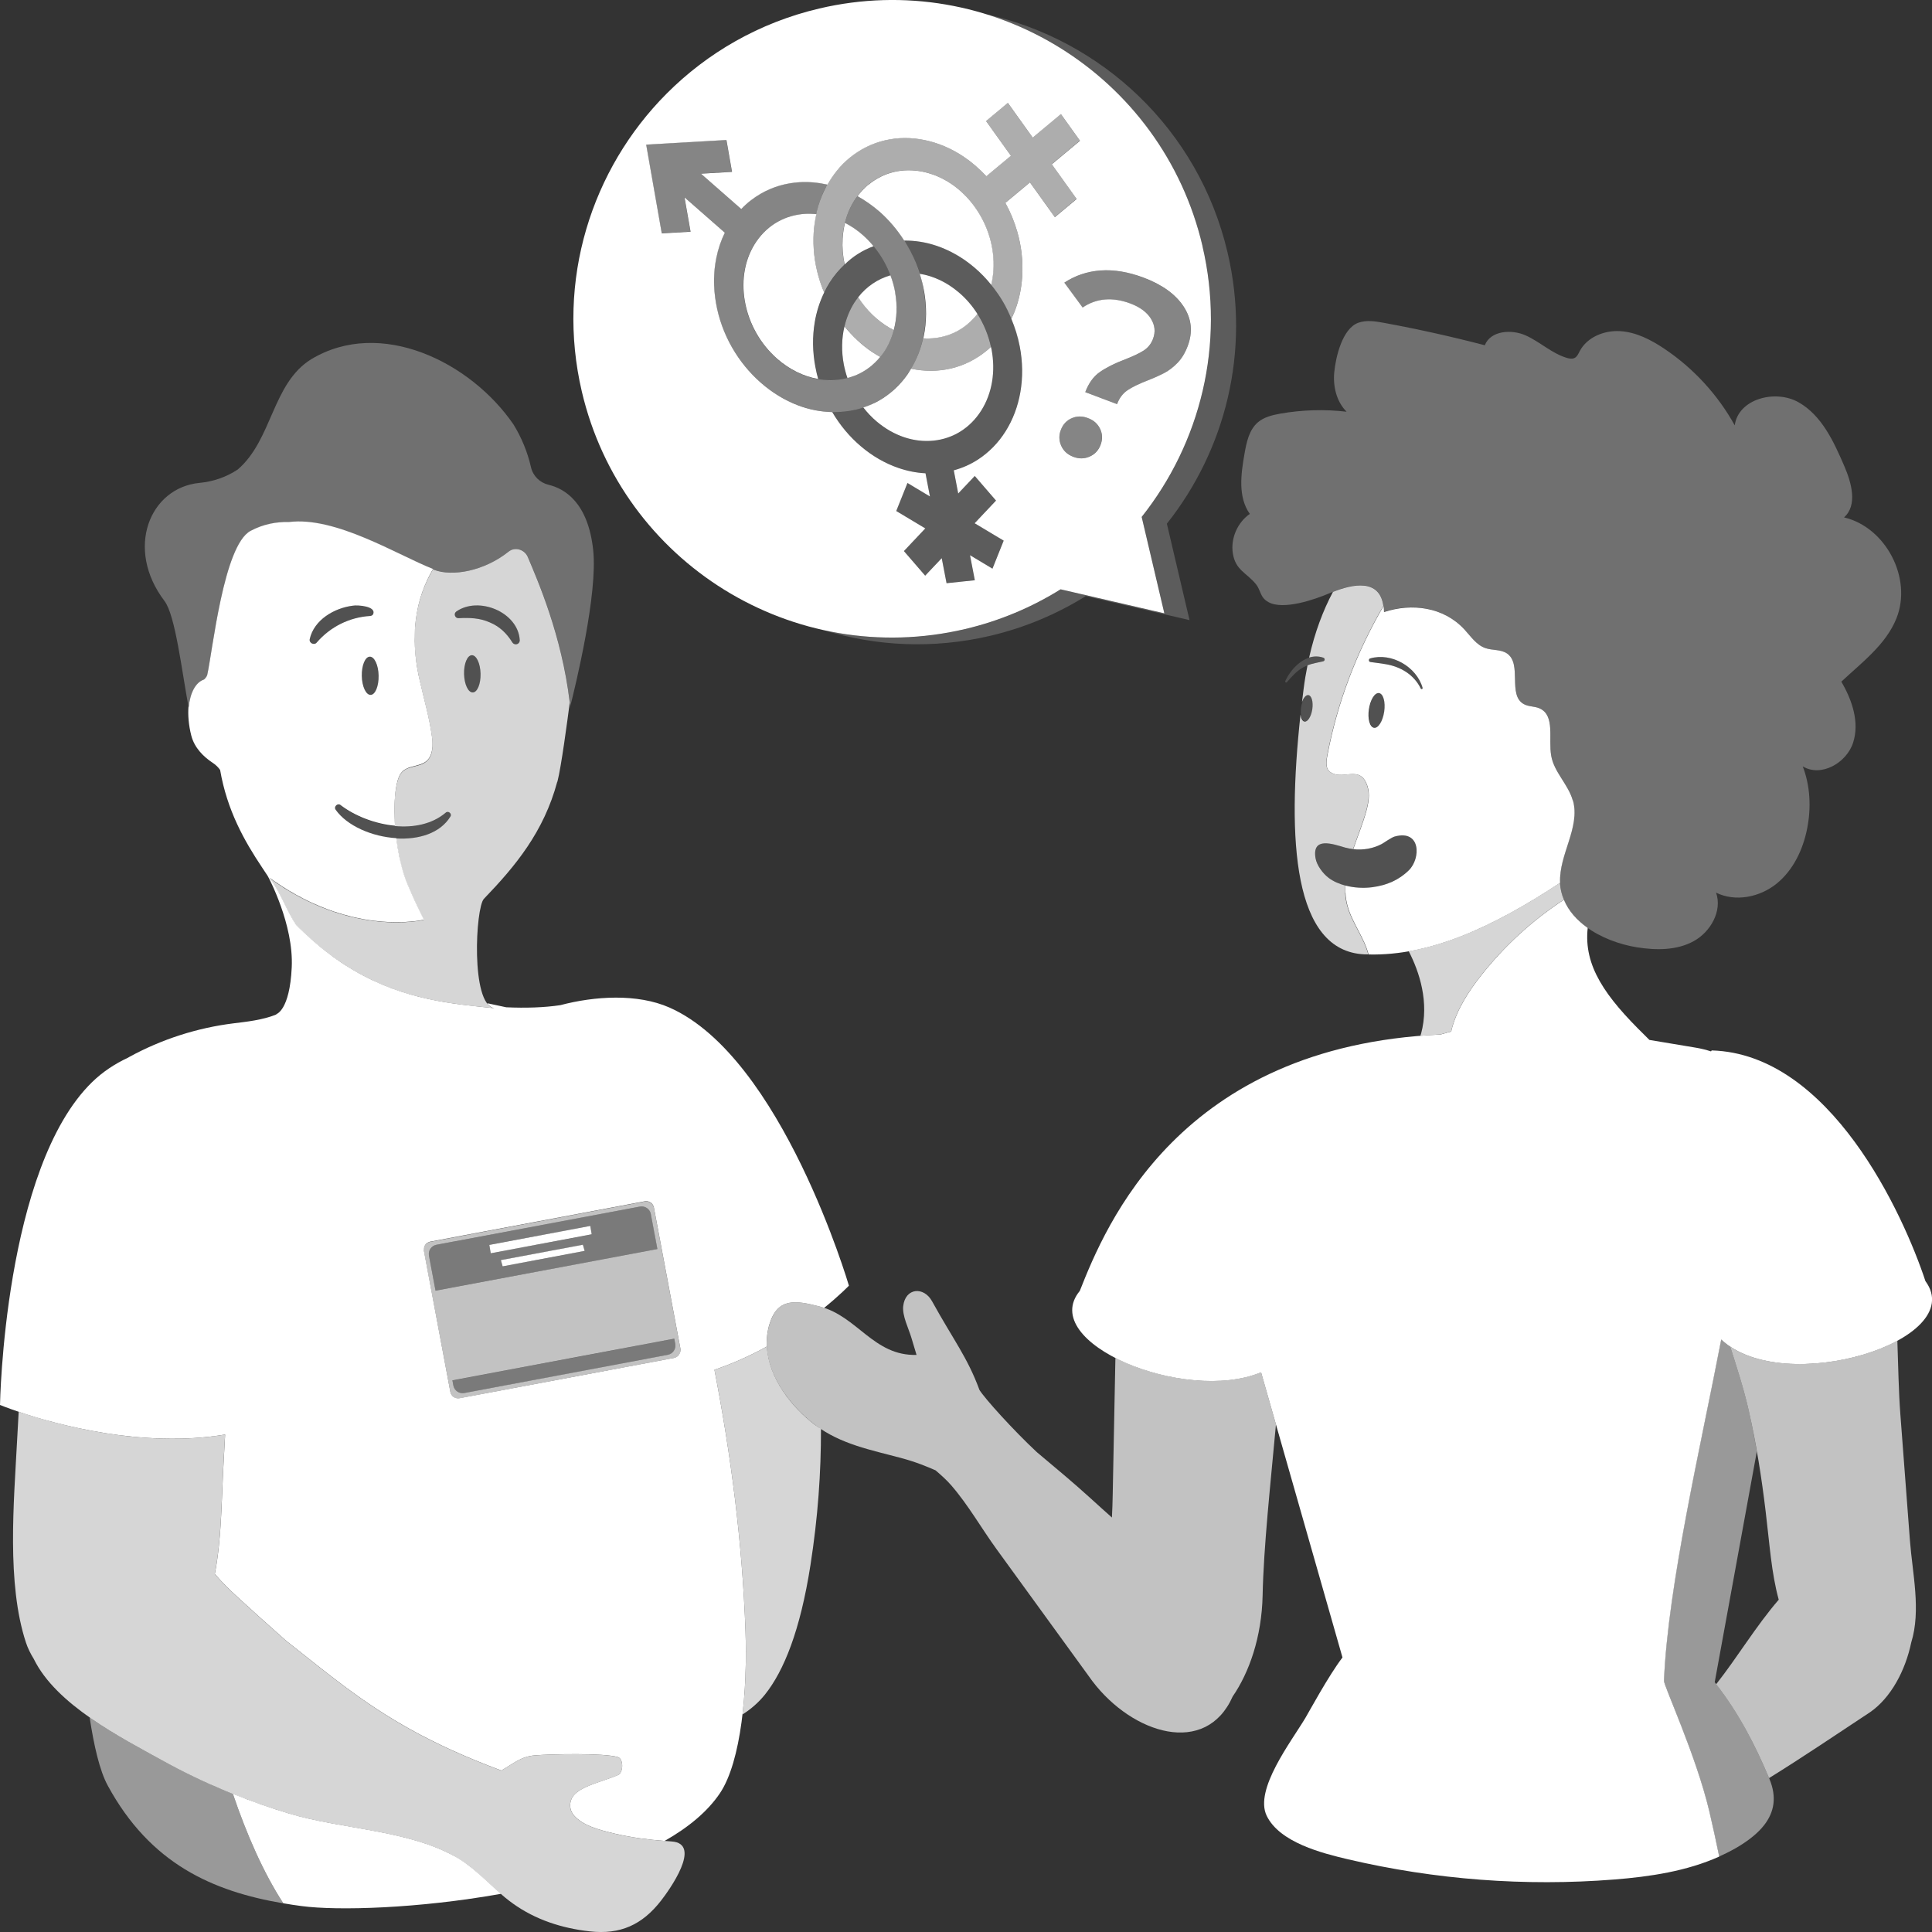
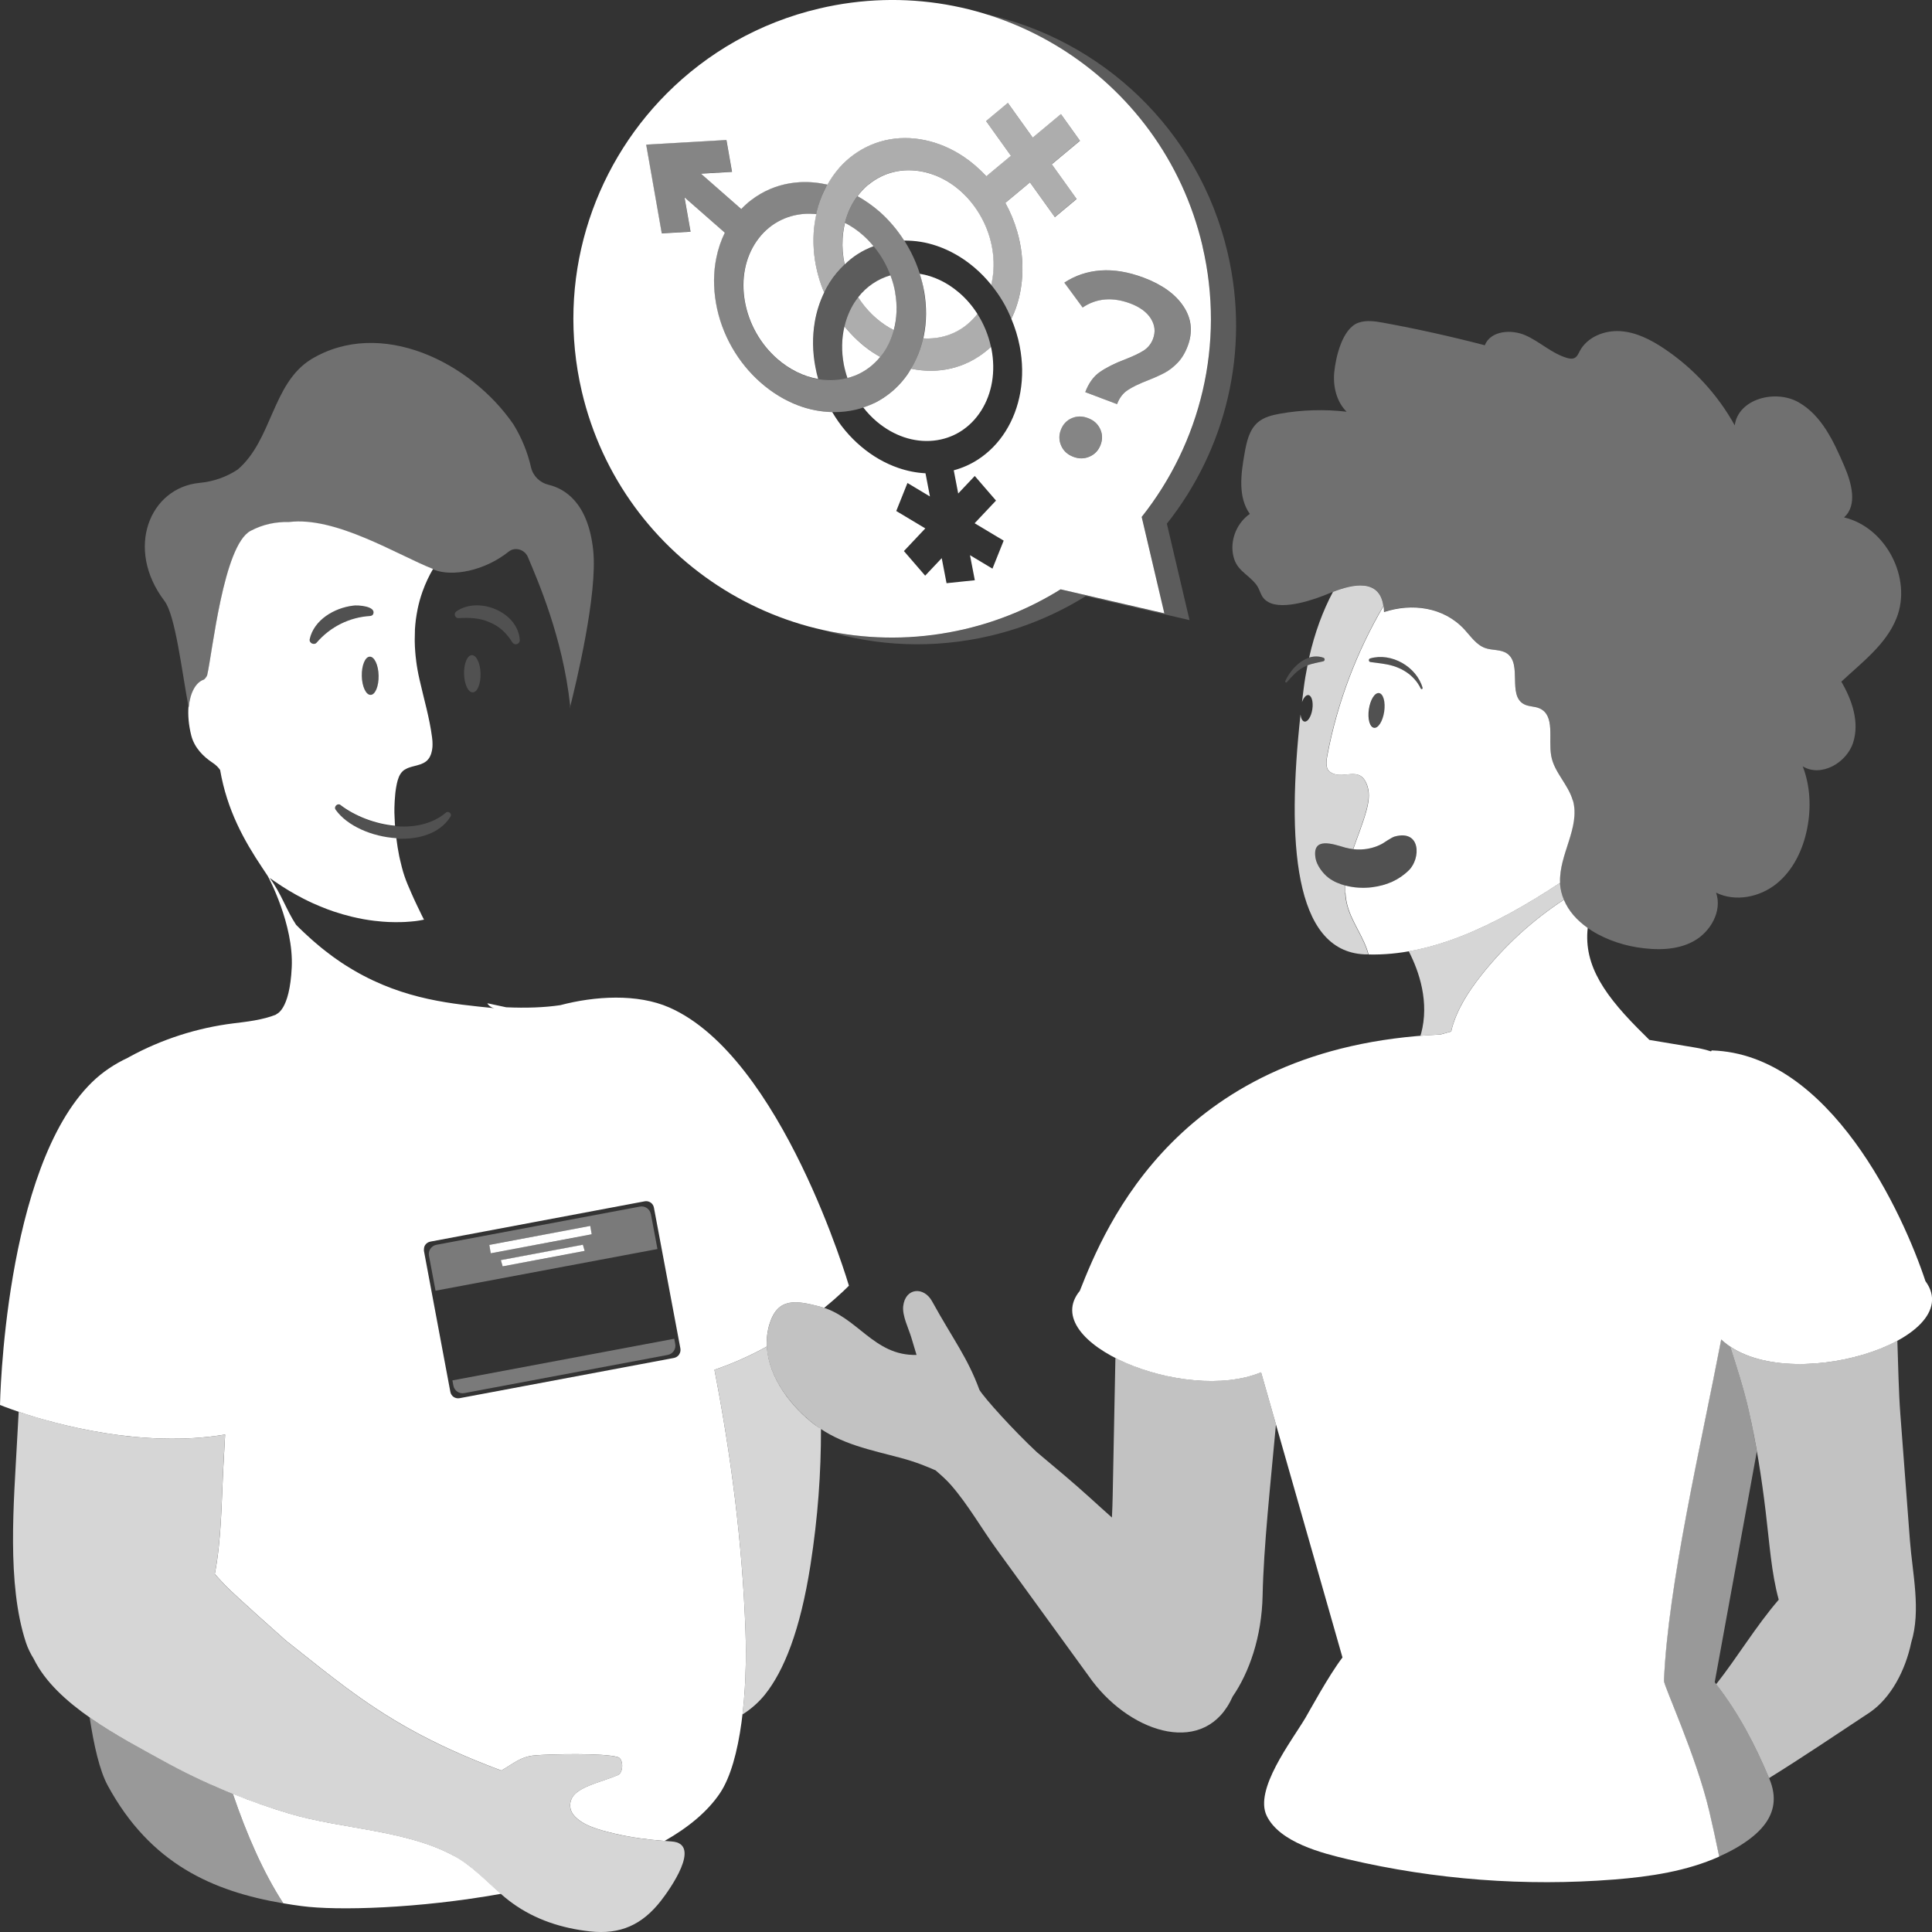
<svg xmlns="http://www.w3.org/2000/svg" viewBox="0 0 300 300">
  <rect x="0" y="0" width="300" height="300" fill="#333333" stroke="none" />
  <g fill="#fff">
    <path d="m 70.53 288.2 c -7.43 -4.07 -17.49 -4.17 -25.55 -6.57 -2.99 -.89 -5.93 -1.93 -8.82 -3.09 2.16 6.36 4.76 12.28 7.83 17 .93 .16 1.87 .31 2.82 .43 5.61 .75 18.19 .39 30.98 -1.9 -2.36 -2.04 -4.5 -4.37 -7.26 -5.88 z" />
    <path d="m 29.3 109.89 c .21 -2.2 1.05 -3.87 2.37 -4.31 .07 -.02 .44 -.44 .5 -.69 .81 -3.47 2.52 -20.17 6.74 -22.4 1.95 -1.03 3.94 -1.42 5.95 -1.37 7.36 -.91 17.02 5.22 22.55 7.36 2.83 1.09 7.77 .21 11.59 -2.83 .99 -.79 2.48 -.32 2.97 .85 1.53 3.65 5.4 12.42 6.56 23.03 l -.07 .52 c .97 -3.82 4.37 -17.86 3.65 -24.62 -.79 -7.42 -4.45 -9.56 -6.92 -10.15 -1.36 -.32 -2.43 -1.37 -2.74 -2.73 -.54 -2.37 -1.47 -4.61 -2.71 -6.63 -6.66 -9.73 -20.67 -16.62 -31.43 -10.13 -6.07 3.77 -6.01 12.5 -11.4 17.12 -1.73 1.15 -3.77 1.87 -5.91 2.07 -7.76 .74 -11.63 10.21 -5.46 18.34 1.69 2.23 2.66 10.71 3.76 16.59 z" opacity=".3" />
    <path d="m 227.38 97.73 c 1 1.08 1.86 2.41 3.25 2.9 1.11 .39 2.42 .18 3.39 .85 2.37 1.66 .06 6.46 2.59 7.85 .75 .42 1.7 .32 2.48 .68 2.42 1.1 1.33 4.72 1.78 7.34 .45 2.54 2.65 4.45 3.35 6.94 1.2 4.23 -2.25 8.49 -1.99 12.88 .34 5.6 6.43 9.04 11.97 9.93 2.97 .47 6.17 .49 8.8 -.96 s 4.46 -4.69 3.47 -7.53 c 3 1.48 6.79 .71 9.39 -1.39 s 4.12 -5.31 4.76 -8.59 c .63 -3.2 .48 -6.58 -.69 -9.63 2.83 1.73 6.8 -.52 7.82 -3.68 s -.15 -6.61 -1.83 -9.47 c 3.2 -3 6.93 -5.76 8.56 -9.84 2.49 -6.2 -1.64 -14.14 -8.14 -15.67 2.13 -1.89 1.17 -5.35 .04 -7.97 -1.64 -3.81 -3.5 -7.87 -7.11 -9.91 s -9.36 -.52 -9.9 3.59 c -2.64 -4.77 -6.44 -8.9 -10.98 -11.93 -2.05 -1.37 -4.34 -2.55 -6.81 -2.7 s -5.13 .92 -6.28 3.1 c -.21 .4 -.4 .86 -.79 1.06 -.37 .19 -.82 .11 -1.22 -.01 -2.33 -.69 -4.17 -2.5 -6.39 -3.49 s -5.45 -.74 -6.34 1.53 c -5.18 -1.35 -10.4 -2.51 -15.67 -3.48 -1.32 -.24 -2.72 -.47 -3.98 -.01 -2.49 .9 -3.51 5.38 -3.73 7.7 -.21 2.2 .36 4.56 1.92 6.11 -3.43 -.4 -6.91 -.3 -10.31 .3 -1.23 .22 -2.51 .53 -3.46 1.34 -1.37 1.17 -1.77 3.09 -2.08 4.86 -.56 3.17 -1.05 6.74 .82 9.37 -1.92 1.33 -2.99 3.79 -2.64 6.1 .39 2.62 2.13 3.04 3.55 4.76 .86 1.04 .62 2.07 1.97 2.83 2.33 1.31 7.28 -.43 9.51 -1.38 3.25 -1.38 8.32 -2.76 8.43 2.9 4.33 -1.42 9.24 -.8 12.47 2.69 z" fill-rule="evenodd" opacity=".3" />
    <path d="m 298.99 198.96 c -3.45 -10.44 -14.78 -35.32 -33.2 -35.85 l -.1 .15 c -.79 -.25 -1.59 -.45 -2.38 -.58 l -7.19 -1.2 c -.24 -.24 -.47 -.48 -.71 -.71 -6.16 -6.02 -9.52 -10.79 -8.87 -16.68 -1.65 -1.16 -2.98 -2.63 -3.7 -4.38 -4.89 3.2 -9.26 7.2 -12.87 11.79 -1.96 2.49 -3.72 5.22 -4.54 8.28 -.03 .13 -.05 .26 -.08 .39 l -1.67 .47 c -40.56 1.81 -51.99 29.62 -56.01 39.81 -6.62 8.03 16.3 17.58 28.15 12.64 l 12.64 44.28 c -2.18 2.86 -5.15 8.37 -5.76 9.39 -2.21 3.7 -7.97 11.12 -6.01 15.19 2.01 4.16 8.65 5.83 12.67 6.77 13.49 3.16 27.47 4.22 41.29 3.13 5.57 -.44 11.25 -1.29 16.31 -3.56 -.49 -2.38 -1 -4.76 -1.56 -7.12 -2.07 -8.68 -7.05 -19.41 -7.02 -20.18 .61 -14.78 5.74 -36.58 8.89 -52.99 9.77 9.12 38.46 .15 31.73 -9.04 z" />
    <path d="m 266.26 261.21 l 6.54 -35.83 c -.37 -2.13 -.78 -4.26 -1.26 -6.37 -.79 -3.48 -1.86 -6.73 -2.87 -9.91 -.51 -.34 -.98 -.71 -1.42 -1.11 -3.15 16.41 -8.29 38.21 -8.89 52.99 -.03 .76 4.95 11.5 7.02 20.18 .56 2.36 1.08 4.74 1.56 7.12 1 -.45 1.99 -.94 2.94 -1.51 1.68 -1.01 3.1 -2.13 4.08 -3.4 1.52 -1.97 1.99 -4.3 .78 -7.18 -2.23 -5.33 -4.89 -10.43 -8.48 -14.98 z" opacity=".5" />
    <path d="m 295.09 219.66 c -.27 -3.55 -.33 -7.46 -.47 -11.48 -7.06 3.84 -19.32 5.33 -25.95 .93 1.01 3.18 2.08 6.43 2.87 9.91 1.18 5.18 2 10.42 2.63 15.68 .62 5.11 .88 9.5 2.03 13.7 -3.59 4.17 -6.35 8.85 -9.71 13.12 3.45 4.44 6.04 9.4 8.21 14.58 5.28 -3.27 10.43 -6.76 15.67 -10.22 3.25 -2.24 5.5 -6.48 6.41 -10.85 1.54 -4.98 .18 -10.73 -.21 -15.85 -.49 -6.51 -.99 -13.02 -1.48 -19.52 z" opacity=".7" />
    <path d="m 220.65 160.53 c -.03 .11 -.06 .21 -.09 .31 1.02 -.08 2.05 -.16 3.11 -.21 l 1.67 -.47 c .03 -.13 .05 -.26 .08 -.39 .81 -3.06 2.58 -5.79 4.54 -8.28 3.61 -4.6 7.98 -8.59 12.87 -11.79 -.33 -.79 -.54 -1.63 -.6 -2.53 0 -.03 0 -.05 0 -.08 -8.21 5.4 -15.94 9.3 -23.48 10.62 1.64 3.19 3.23 7.92 1.91 12.82 z" opacity=".8" />
    <path d="m 195.81 213.08 c -6.44 2.69 -16.15 1.08 -22.61 -2.23 -.14 7.1 -.28 14.19 -.42 21.29 -.02 1.14 -.06 2.31 -.12 3.5 -1.11 -.99 -2.22 -1.98 -3.32 -2.99 -2.69 -2.45 -5.54 -4.81 -8.35 -7.17 -3.78 -3.54 -8.08 -8.33 -8.9 -9.65 -1.86 -5.06 -4.02 -7.72 -7.36 -13.77 -1.28 -2.33 -4.15 -2.11 -4.48 .75 -.17 1.5 .83 3.45 1.26 4.88 .27 .9 .54 1.8 .81 2.7 -6.69 .18 -9.18 -6.04 -15.08 -7.53 -3.62 -.92 -6.43 -1.43 -7.73 2.7 -1.9 6.04 2.49 12.27 7.11 15.74 3.97 2.98 8.62 3.84 13.28 5.09 2.41 .65 3.98 1.32 5.37 1.92 .86 .74 1.71 1.49 2.43 2.32 2.67 3.08 4.68 6.67 7.08 9.97 4.95 6.82 9.89 13.63 14.84 20.44 6.26 8.26 17.63 11.76 21.79 2.39 2.54 -3.69 4.52 -9.2 4.65 -15.73 .15 -7.46 1.23 -17.35 2.07 -26.52 l -2.31 -8.1 z" opacity=".7" />
    <path d="m 208.9 138.63 c -.02 -.37 -.01 -.75 0 -1.12 -.94 -.25 -1.83 -.63 -2.57 -1.18 -.92 -.69 -1.86 -1.96 -2.05 -3.05 -.6 -3.44 2.73 -2.21 4.63 -1.66 .39 .11 .79 .18 1.19 .23 .67 -1.94 1.46 -3.85 2.01 -5.83 .36 -1.29 .62 -2.69 .2 -3.96 -1.15 -3.53 -3.93 -.65 -5.92 -2.3 -.66 -.55 -.41 -1.89 -.28 -2.6 1.55 -8.11 4.53 -15.94 8.7 -23.07 -.6 -4.3 -4.8 -3.38 -7.83 -2.18 -1.54 2.89 -2.82 6.28 -3.7 10.2 .7 -.22 1.45 -.25 2.22 .02 .27 .09 .25 .5 -.03 .56 -.87 .2 -1.66 .32 -2.44 .62 -.24 1.19 -.45 2.41 -.61 3.7 -.09 .68 -.17 1.35 -.25 2.02 .25 -.7 .64 -1.15 1 -1.1 .5 .07 .78 1.05 .61 2.19 s -.71 2 -1.21 1.93 c -.33 -.05 -.55 -.48 -.63 -1.09 -2.13 19.6 -1.1 36.73 9.92 37.23 .2 .01 .4 0 .6 0 -.65 -2.57 -2.56 -4.92 -3.27 -7.56 -.18 -.66 -.28 -1.34 -.32 -2.02 z" opacity=".8" />
    <path d="m 244.22 124.29 c -.7 -2.49 -2.91 -4.39 -3.35 -6.94 -.46 -2.62 .64 -6.24 -1.78 -7.34 -.78 -.36 -1.73 -.26 -2.48 -.68 -2.54 -1.4 -.22 -6.2 -2.59 -7.85 -.96 -.67 -2.28 -.46 -3.39 -.85 -1.39 -.49 -2.25 -1.82 -3.25 -2.9 -3.23 -3.49 -8.15 -4.11 -12.47 -2.69 -.01 -.34 -.03 -.65 -.07 -.94 -4.17 7.13 -7.15 14.96 -8.7 23.07 -.14 .7 -.39 2.05 .28 2.6 1.99 1.64 4.76 -1.24 5.92 2.3 .42 1.28 .16 2.67 -.2 3.96 -.55 1.98 -1.34 3.88 -2.01 5.83 1.56 .18 3.17 -.11 4.52 -.86 .22 -.12 1.43 -.97 1.9 -1.1 4.1 -1.14 4.08 3.4 2.22 5.23 -1.56 1.54 -3.46 2.35 -5.7 2.64 -1.32 .17 -2.79 .1 -4.15 -.26 -.02 .37 -.02 .75 0 1.12 .04 .68 .14 1.36 .32 2.02 .72 2.64 2.62 4.99 3.27 7.56 9.55 .23 19.25 -4.21 29.74 -11.12 -.22 -4.36 3.18 -8.6 1.99 -12.81 z m -29.28 -13.8 c -.22 1.49 -.92 2.62 -1.58 2.52 s -1.02 -1.38 -.8 -2.87 .92 -2.62 1.58 -2.52 1.02 1.38 .8 2.87 z m 5.68 -3.56 c -1.05 -2.19 -3.19 -3.43 -5.49 -3.8 -.76 -.14 -1.53 -.21 -2.33 -.33 -.3 -.03 -.33 -.49 -.04 -.56 3.3 -.96 7.21 1.29 8.14 4.57 .05 .17 -.21 .28 -.28 .11 z" />
-     <ellipse cx="202.9" cy="110" opacity=".15" rx="2.08" ry=".92" transform="matrix(.143 -.99 .99 .143 65.03 295.1)" />
    <ellipse cx="213.75" cy="110.31" opacity=".15" rx="2.72" ry="1.2" transform="matrix(.143 -.99 .99 .143 74.03 306.11)" />
    <path d="m 212.76 102.25 c 3.3 -.96 7.21 1.29 8.14 4.57 .05 .17 -.21 .28 -.28 .11 -1.05 -2.19 -3.19 -3.43 -5.49 -3.8 -.76 -.14 -1.53 -.21 -2.33 -.33 -.3 -.03 -.33 -.49 -.04 -.56 z" opacity=".15" />
    <path d="m 205.49 102.7 c -1.12 .26 -2.13 .38 -3.13 .93 -.96 .52 -1.76 1.39 -2.52 2.29 -.05 .07 -.15 .08 -.22 .02 -.06 -.05 -.07 -.13 -.04 -.19 .98 -2.14 3.36 -4.5 5.93 -3.61 .27 .09 .25 .5 -.03 .56 z" opacity=".15" />
    <path d="m 214.63 130.99 c -1.69 .94 -3.81 1.18 -5.71 .63 s -5.24 -1.78 -4.63 1.66 c .19 1.09 1.13 2.36 2.05 3.05 1.8 1.34 4.47 1.73 6.71 1.44 s 4.14 -1.11 5.7 -2.64 c 1.86 -1.83 1.88 -6.37 -2.22 -5.23 -.47 .13 -1.68 .98 -1.9 1.1 z" opacity=".15" />
-     <path d="m 86.55 121.4 c .59 -2.23 1.56 -9.54 1.92 -12.31 -1.22 -10.41 -5 -19 -6.51 -22.59 -.49 -1.17 -1.98 -1.64 -2.97 -.85 -3.81 3.04 -8.76 3.92 -11.59 2.83 -.06 -.02 -.11 -.05 -.17 -.07 -2.23 3.81 -3.88 9.26 -2.09 17.16 .68 3 1.56 5.96 1.95 9 .17 1.33 .11 2.89 -.94 3.72 -1.03 .82 -2.63 .61 -3.6 1.49 -.54 .5 -.77 1.24 -.93 1.96 -.38 1.71 -.46 3.9 -.33 6.14 l .03 .39 c 2.88 .27 5.76 -.28 7.88 -2.07 .38 -.37 1.02 .13 .75 .58 -1.62 2.65 -4.99 3.62 -8.44 3.41 .27 2.19 .71 4.29 1.27 5.92 .8 2.33 3.02 6.73 3.02 6.73 s -11.24 2.77 -23.96 -6.5 c 1.86 2.5 2.55 4.91 4.11 7.29 11.15 11.24 21.98 12.02 30.77 12.92 -3.65 -.63 -2.88 -15.62 -1.58 -16.98 4.92 -5.11 9.3 -10.41 11.39 -18.18 z m -15.72 -26.43 c 3.46 -2.45 9.64 .06 9.88 4.45 0 .35 -.27 .63 -.62 .63 -.22 0 -.42 -.12 -.53 -.29 -.88 -1.42 -1.99 -2.49 -3.52 -3.12 -1.54 -.69 -3.14 -.74 -4.84 -.65 -.54 .04 -.8 -.7 -.37 -1.01 z m 2.58 12.55 c -.71 .02 -1.31 -1.26 -1.35 -2.86 s .5 -2.91 1.21 -2.92 1.31 1.26 1.35 2.86 -.5 2.91 -1.21 2.92 z" opacity=".8" />
    <path d="m 70.83 94.96 c 3.46 -2.45 9.64 .06 9.88 4.45 0 .35 -.27 .63 -.62 .63 -.22 0 -.42 -.12 -.53 -.29 -.88 -1.42 -1.99 -2.49 -3.52 -3.12 -1.54 -.69 -3.14 -.74 -4.84 -.65 -.54 .04 -.8 -.7 -.37 -1.01 z" opacity=".15" />
    <path d="m 57.46 95.65 c -3.21 .2 -6.15 1.67 -8.26 4.1 -.38 .51 -1.23 .12 -1.11 -.49 .67 -3.01 3.82 -4.84 6.7 -5.2 .75 -.13 3.69 .07 3.15 1.33 -.11 .18 -.29 .26 -.48 .27 z" opacity=".15" />
    <path d="m 69.96 126.79 c -3.4 5.55 -14.45 3.81 -17.85 -1 -.36 -.51 .37 -1.13 .81 -.69 4.27 3.22 11.89 4.81 16.29 1.11 .38 -.37 1.02 .13 .75 .58 z" opacity=".15" />
    <path d="m 73.41 107.51 c -.71 .02 -1.31 -1.26 -1.35 -2.86 s .5 -2.91 1.21 -2.92 1.31 1.26 1.35 2.86 -.5 2.91 -1.21 2.92 z" opacity=".15" />
    <path d="m 57.55 107.9 c -.72 .02 -1.34 -1.3 -1.37 -2.94 s .52 -2.98 1.24 -2.99 c .72 -.02 1.34 1.3 1.37 2.94 s -.52 2.98 -1.24 2.99 z" opacity=".15" />
    <path d="m 104.28 285.94 c -2.42 -.16 -5.75 -.48 -8.71 -1.18 -2.65 -.63 -5.14 -1.3 -6.48 -2.89 -.81 -.96 -.73 -2.38 .16 -3.26 1.42 -1.4 4.48 -2.02 6.7 -2.97 .87 -.37 .9 -2.51 -.01 -2.79 -2.16 -.66 -10.51 -.47 -12.89 -.27 -2.27 .19 -3.42 1.36 -5.22 2.35 -11.18 -4.16 -17.92 -8.29 -24.14 -12.91 -2.52 -1.87 -4.96 -3.82 -7.57 -5.89 l -1.72 -1.36 s -7.78 -6.89 -9.43 -8.59 c -.58 -.6 -1.11 -1.19 -1.62 -1.77 1.01 -5.25 1.03 -10.86 1.29 -15.98 .1 -1.89 .2 -3.78 .31 -5.67 -12.86 2.15 -26.29 -1.6 -32.05 -3.54 -.09 1.51 -.17 3.03 -.25 4.54 -.49 9.45 -1.64 22.13 1.38 31.3 .29 .88 .71 1.72 1.21 2.53 3.48 7.13 13.43 12.17 20.09 15.84 6.23 3.44 12.82 6.17 19.64 8.21 8.06 2.4 18.12 2.5 25.55 6.57 3.46 1.9 5.94 5.09 9.11 7.36 3.52 2.53 7.63 3.85 11.93 4.33 4.76 .54 8.16 -1.02 11.07 -4.75 1.26 -1.61 6.51 -8.9 1.64 -9.21 z" opacity=".8" />
    <path d="m 25.34 273.43 c -3.38 -1.87 -7.62 -4.08 -11.42 -6.74 .67 4.36 1.54 8.24 2.82 10.59 6.6 12.13 16.26 16.4 27.25 18.27 -3.07 -4.72 -5.67 -10.64 -7.83 -17 -3.7 -1.49 -7.32 -3.19 -10.81 -5.12 z" opacity=".5" />
-     <path d="m 101.54 187.55 c -.13 -.67 -.77 -1.11 -1.44 -.98 l -33.3 6.26 c -.67 .13 -1.11 .77 -.98 1.44 l 4.11 21.87 c .13 .67 .77 1.11 1.44 .98 l 33.3 -6.26 c .67 -.13 1.11 -.77 .98 -1.44 z m -33.91 12.87 l -1.02 -5.43 c -.15 -.79 .37 -1.55 1.16 -1.7 l 31.59 -5.93 c .79 -.15 1.55 .37 1.7 1.16 l 1.02 5.43 -34.46 6.47 z m 36.06 9.96 l -31.59 5.93 c -.79 .15 -1.55 -.37 -1.7 -1.16 l -.15 -.81 34.45 -6.47 .15 .81 c .15 .79 -.37 1.55 -1.16 1.7 z" opacity=".7" />
    <path d="m 104.7 207.88 l -34.45 6.47 .15 .81 c .15 .79 .91 1.31 1.7 1.16 l 31.59 -5.93 c .79 -.15 1.31 -.91 1.16 -1.7 z" opacity=".35" />
    <path d="m 101.06 188.52 c -.15 -.79 -.91 -1.31 -1.7 -1.16 l -31.59 5.93 c -.79 .15 -1.31 .91 -1.16 1.7 l 1.02 5.43 34.46 -6.47 -1.02 -5.43 z m -23.01 8.12 l -.28 -.96 12.74 -2.39 .28 .96 z m -1.85 -2.03 l -.22 -1.3 15.68 -2.94 .22 1.3 z" opacity=".35" />
    <path d="m 75.98 193.31 l .22 1.3 15.68 -2.95 -.22 -1.3 z" />
    <path d="m 77.77 195.67 l .28 .97 12.74 -2.4 -.28 -.96 z" />
    <path d="m 110.93 212.7 c 2.96 -1 5.69 -2.26 8.14 -3.61 -.06 -1.17 .06 -2.35 .43 -3.53 1.3 -4.13 4.12 -3.62 7.73 -2.7 .25 .06 .49 .15 .74 .23 2.46 -2 3.85 -3.45 3.85 -3.45 s -10.4 -35.49 -27.87 -43.19 c -4.99 -2.2 -11.61 -1.78 -16.94 -.37 -2.47 .37 -5.34 .47 -8.41 .33 l -2.8 -.6 s -.06 .01 -.13 .02 c .3 .39 .66 .65 1.07 .72 -6.38 -.66 -13.84 -1.25 -21.72 -5.83 -.08 -.05 -.17 -.1 -.25 -.15 -.31 -.19 -.63 -.38 -.94 -.57 -.1 -.06 -.2 -.13 -.3 -.19 -.32 -.21 -.65 -.42 -.97 -.65 -.08 -.05 -.15 -.1 -.22 -.15 -.4 -.28 -.81 -.57 -1.21 -.88 l -.04 -.03 c -.38 -.28 -.75 -.58 -1.13 -.88 -.12 -.09 -.23 -.19 -.35 -.29 -.28 -.23 -.56 -.47 -.84 -.71 -.13 -.12 -.27 -.23 -.4 -.35 -.28 -.25 -.56 -.5 -.83 -.76 -.12 -.11 -.25 -.23 -.37 -.34 -.4 -.37 -.79 -.76 -1.19 -1.16 -1.57 -2.38 -2.25 -4.78 -4.11 -7.29 .26 .19 .52 .37 .79 .55 1.5 1.04 2.98 1.92 4.41 2.65 l .06 .03 c .47 .24 .94 .47 1.4 .68 l .02 .01 c .37 .17 .73 .32 1.09 .47 l .03 .01 .02 .01 c .35 .15 .71 .28 1.05 .42 l .03 .01 .02 .01 c .36 .14 .72 .26 1.07 .38 .92 .31 1.81 .56 2.66 .77 l .12 .03 c 1.26 .31 2.45 .51 3.55 .64 l .12 .01 c .73 .09 1.41 .14 2.05 .17 h .06 c .29 .01 .57 .02 .84 .02 h .13 c .57 .01 1.09 -.01 1.56 -.03 .04 0 .08 -.01 .12 -.01 .19 -.01 .37 -.02 .54 -.04 l .15 -.01 c .19 -.02 .36 -.03 .52 -.05 h .03 c .17 -.02 .33 -.04 .47 -.06 .04 -.01 .08 -.01 .12 -.02 .1 -.01 .19 -.03 .27 -.04 l .1 -.02 c .1 -.02 .19 -.03 .26 -.05 h .01 c .08 -.02 .15 -.03 .2 -.04 .06 -.01 .1 -.02 .1 -.02 l -.03 -.05 c -.03 -.07 -.1 -.19 -.19 -.37 -.04 -.09 -.09 -.19 -.15 -.3 -.08 -.17 -.18 -.37 -.28 -.58 -.03 -.07 -.07 -.14 -.1 -.21 -.07 -.15 -.15 -.31 -.23 -.47 -.09 -.18 -.18 -.38 -.27 -.57 l -.09 -.19 c -.07 -.14 -.13 -.28 -.2 -.43 -.03 -.07 -.07 -.15 -.1 -.22 -.07 -.15 -.14 -.3 -.2 -.45 -.03 -.07 -.06 -.14 -.09 -.2 -.43 -.96 -.84 -1.93 -1.09 -2.68 -.15 -.42 -.28 -.88 -.41 -1.37 -.09 -.33 -.17 -.67 -.25 -1.02 -.03 -.14 -.07 -.28 -.1 -.43 -.02 -.11 -.05 -.2 -.07 -.31 -.18 -.89 -.33 -1.84 -.45 -2.8 -3.77 -.23 -7.64 -1.9 -9.42 -4.41 -.36 -.51 .37 -1.13 .81 -.69 2.21 1.67 5.32 2.89 8.41 3.17 l -.03 -.39 c -.01 -.15 -.01 -.3 -.02 -.45 0 -.04 0 -.07 0 -.11 s 0 -.09 -.01 -.13 c -.01 -.33 -.03 -.66 -.04 -.98 -.01 -.49 .01 -.96 .03 -1.43 .01 -.14 .02 -.28 .02 -.41 .02 -.34 .05 -.68 .08 -1 .01 -.13 .03 -.26 .04 -.39 .06 -.43 .12 -.85 .21 -1.24 .16 -.72 .39 -1.46 .93 -1.96 .18 -.17 .39 -.28 .61 -.39 .07 -.03 .14 -.07 .22 -.1 .21 -.08 .44 -.15 .66 -.21 .24 -.06 .49 -.12 .73 -.19 .18 -.05 .35 -.1 .52 -.16 .31 -.11 .6 -.25 .86 -.45 s .45 -.45 .6 -.72 c .02 -.04 .04 -.09 .06 -.14 .04 -.09 .09 -.19 .12 -.28 .02 -.06 .04 -.12 .05 -.17 .03 -.09 .05 -.19 .07 -.28 .01 -.06 .02 -.13 .04 -.19 .02 -.1 .03 -.19 .04 -.29 .01 -.06 .01 -.13 .02 -.19 .01 -.1 .01 -.2 .01 -.3 0 -.06 0 -.12 0 -.19 0 -.11 -.01 -.22 -.01 -.34 0 -.05 0 -.1 -.01 -.15 -.01 -.16 -.03 -.32 -.05 -.48 -.39 -3.05 -1.28 -6.01 -1.95 -9 -.23 -1 -.4 -1.96 -.52 -2.89 v -.04 c -.06 -.46 -.11 -.9 -.14 -1.34 -.05 -.56 -.07 -1.1 -.08 -1.64 0 -.11 0 -.22 0 -.33 0 -.5 .01 -.98 .03 -1.45 0 -.03 0 -.06 0 -.09 .03 -.51 .08 -1.01 .14 -1.5 .01 -.07 .02 -.14 .03 -.21 .06 -.43 .13 -.84 .21 -1.24 .01 -.06 .02 -.12 .03 -.18 .19 -.92 .43 -1.78 .71 -2.58 .01 -.04 .03 -.08 .04 -.12 .47 -1.32 1.03 -2.5 1.65 -3.55 -5.56 -2.19 -15.1 -8.2 -22.38 -7.29 -2.01 -.05 -4 .34 -5.95 1.37 -4.22 2.23 -5.93 18.93 -6.74 22.4 -.06 .25 -.43 .67 -.5 .69 -1.32 .44 -2.16 2.11 -2.37 4.31 -.01 -.06 -.02 -.11 -.03 -.17 -.11 1.38 .02 2.95 .43 4.55 .49 1.92 1.91 3.3 3.33 4.24 .53 .35 .88 .72 1.15 1.11 1.08 6.26 3.74 10.99 6.53 15.16 .3 .45 .59 .89 .88 1.33 .1 .18 4.03 7.48 3.71 14.16 -.32 6.77 -2.42 7.27 -2.42 7.27 l .05 .04 c -2.15 .88 -4.79 1.15 -6.66 1.38 -5.66 .7 -11.19 2.48 -16.2 5.22 -.07 .04 -.13 .08 -.2 .12 -2.02 .94 -3.9 2.17 -5.56 3.78 -13.71 13.34 -14.31 50.14 -14.31 50.14 s 1.09 .45 2.99 1.09 c .31 .1 .64 .21 .99 .33 l .28 .09 c .3 .1 .61 .19 .94 .29 .1 .03 .19 .06 .28 .09 .38 .11 .77 .23 1.18 .34 .14 .04 .28 .08 .43 .12 .42 .12 .85 .23 1.3 .35 .13 .03 .27 .07 .4 .1 .43 .11 .87 .22 1.32 .33 .08 .02 .16 .04 .25 .06 .52 .12 1.06 .24 1.6 .36 .13 .03 .26 .06 .39 .08 .56 .12 1.13 .23 1.72 .35 .1 .02 .19 .04 .29 .05 1.27 .24 2.59 .45 3.96 .63 .07 .01 .14 .02 .21 .03 .69 .09 1.4 .17 2.11 .24 l .11 .01 c 1.49 .14 3.01 .24 4.56 .28 h .04 c 3.15 .08 6.4 -.09 9.61 -.63 -.1 1.89 -.21 3.78 -.31 5.67 -.26 5.12 -.28 10.73 -1.29 15.98 .51 .58 1.04 1.17 1.62 1.77 1.65 1.7 9.43 8.59 9.43 8.59 l 1.72 1.36 c 2.61 2.07 5.05 4.02 7.57 5.89 6.23 4.62 12.97 8.75 24.14 12.91 1.8 -.99 2.95 -2.16 5.22 -2.35 2.39 -.2 10.73 -.39 12.89 .27 .9 .28 .87 2.42 .01 2.79 -2.22 .95 -5.28 1.57 -6.7 2.97 -.89 .88 -.97 2.3 -.16 3.26 1.34 1.59 3.83 2.27 6.48 2.89 2.54 .6 5.34 .93 7.62 1.11 3.67 -2.09 6.66 -4.54 8.59 -7.41 3.32 -4.94 4.3 -16.04 3.97 -25.23 -.5 -13.8 -2.25 -27.25 -4.82 -40.52 z m -53.38 -104.8 c -.72 .02 -1.34 -1.3 -1.37 -2.94 s .52 -2.98 1.24 -2.99 c .72 -.02 1.34 1.3 1.37 2.94 s -.52 2.98 -1.24 2.99 z m -9.46 -8.65 c .67 -3.01 3.82 -4.84 6.7 -5.2 .75 -.13 3.69 .07 3.15 1.33 -.11 .18 -.29 .26 -.48 .27 -3.21 .2 -6.15 1.67 -8.26 4.1 -.38 .51 -1.23 .12 -1.11 -.49 z m 57.36 111.09 c -.18 .26 -.46 .45 -.79 .52 l -25.3 4.75 -8 1.5 c -.34 .06 -.66 -.02 -.92 -.19 -.13 -.09 -.24 -.2 -.33 -.34 -.09 -.13 -.15 -.29 -.18 -.45 l -2.05 -10.94 -2.05 -10.94 c -.02 -.08 0 -.16 0 -.25 0 -.25 .06 -.48 .19 -.68 .18 -.26 .46 -.45 .79 -.52 l 33.3 -6.26 c .5 -.09 .99 .13 1.25 .53 .09 .13 .15 .29 .18 .45 l 4.11 21.87 c .06 .34 -.02 .66 -.19 .92 z" />
    <path d="m 126.62 221.31 c -3.72 -2.79 -7.29 -7.38 -7.54 -12.22 -2.45 1.35 -5.18 2.61 -8.14 3.61 2.57 13.28 4.32 26.73 4.82 40.52 .15 4.19 .03 8.78 -.47 13 1.33 -.83 2.53 -1.89 3.5 -3.1 2.93 -3.67 5.47 -9.92 7.06 -20.11 1.16 -7.45 1.64 -14.3 1.63 -21.13 -.28 -.19 -.57 -.36 -.85 -.57 z" opacity=".8" />
    <path d="m 190.62 39.22 c -4.5 -19.17 -19.58 -33.09 -37.61 -37.04 16.27 4.99 29.54 18.24 33.71 36.01 3.6 15.32 -.36 30.65 -9.43 42.09 l 3.52 14.97 -16.11 -3.73 c -4.46 2.78 -9.44 4.9 -14.84 6.17 -7.44 1.75 -14.89 1.71 -21.89 .18 8.1 2.49 16.94 2.93 25.79 .86 5.4 -1.27 10.38 -3.39 14.84 -6.17 l 16.11 3.73 -3.52 -14.97 c 9.08 -11.44 13.03 -26.77 9.43 -42.09 z" opacity=".2" />
    <path d="m 126.63 57.08 c -.47 -2.43 -.5 -4.83 -.1 -7.14 .28 -1.61 .77 -3.12 1.45 -4.52 -.33 -.77 -.62 -1.56 -.85 -2.37 -.66 -2.29 -.92 -4.62 -.78 -6.93 .06 -.98 .21 -1.94 .41 -2.87 -.56 -.05 -1.12 -.08 -1.69 -.05 -3.12 .18 -5.81 1.69 -7.59 4.26 s -2.42 5.88 -1.82 9.32 c .61 3.45 2.39 6.62 5.02 8.93 1.92 1.68 4.12 2.75 6.37 3.14 -.17 -.59 -.31 -1.18 -.42 -1.79 z" />
    <path d="m 150.28 50.3 c .56 -.46 1.05 -.99 1.5 -1.55 -.81 -1.27 -1.79 -2.42 -2.94 -3.38 -1.83 -1.55 -3.91 -2.52 -6.03 -2.86 .28 .88 .52 1.77 .68 2.68 .42 2.41 .41 4.77 -.05 7.02 -.02 .11 -.06 .22 -.08 .33 2.55 .16 4.97 -.6 6.93 -2.24 z" />
    <path d="m 139.01 45.44 c -.16 -.92 -.41 -1.82 -.74 -2.69 -1.97 .57 -3.7 1.73 -5.01 3.4 .15 .23 .29 .47 .45 .69 1.38 1.93 3.13 3.43 5.07 4.42 .49 -1.81 .58 -3.79 .22 -5.82 z" />
    <path d="m 131.15 41.07 c .62 -.59 1.28 -1.13 1.99 -1.59 .79 -.51 1.64 -.92 2.51 -1.25 -.51 -.61 -1.06 -1.19 -1.66 -1.72 -.87 -.77 -1.81 -1.4 -2.78 -1.9 -.19 .78 -.32 1.6 -.37 2.45 -.08 1.34 .03 2.69 .32 4.01 z" />
    <path d="m 135.46 54.68 c -1.62 -1.08 -3.06 -2.44 -4.33 -4 -.45 1.87 -.49 3.89 -.1 5.94 .14 .71 .33 1.41 .56 2.08 .02 -.01 .05 -.01 .07 -.02 .1 -.03 .2 -.05 .3 -.08 .29 -.09 .58 -.19 .86 -.3 .03 -.01 .06 -.02 .1 -.04 1.46 -.61 2.73 -1.58 3.76 -2.84 -.41 -.23 -.82 -.47 -1.22 -.74 z" />
    <path d="m 134.81 28.7 c -.62 .52 -1.17 1.11 -1.66 1.76 1.18 .66 2.32 1.45 3.39 2.38 1.49 1.31 2.78 2.83 3.86 4.52 1.7 -.02 3.41 .25 5.1 .83 2.06 .71 4.01 1.83 5.78 3.33 .96 .81 1.84 1.72 2.64 2.71 .17 -.73 .29 -1.5 .34 -2.29 .21 -3.43 -.82 -6.91 -2.88 -9.79 s -4.93 -4.83 -8.05 -5.48 c -3.13 -.65 -6.15 .07 -8.51 2.04 z" />
    <path d="m 153.87 53.84 c -.21 .2 -.41 .41 -.64 .59 -1.65 1.37 -3.53 2.31 -5.59 2.79 -1.99 .46 -4.07 .47 -6.17 .03 -.17 .28 -.33 .56 -.51 .83 -1.2 1.73 -2.7 3.11 -4.46 4.12 -.78 .45 -1.6 .79 -2.45 1.07 .62 .8 1.32 1.54 2.09 2.19 2.64 2.23 5.78 3.28 8.84 2.96 s 5.68 -1.98 7.38 -4.66 2.26 -6.08 1.6 -9.55 c -.02 -.12 -.06 -.24 -.09 -.37 z" />
    <path d="m 186.72 38.19 c -6.25 -26.61 -32.89 -43.12 -59.5 -36.87 -9.33 2.19 -17.41 6.9 -23.71 13.22 -11.67 11.71 -17.21 29 -13.16 46.28 6.25 26.61 32.89 43.11 59.5 36.86 5.4 -1.27 10.38 -3.39 14.84 -6.17 l 16.11 3.73 -3.52 -14.97 c 9.08 -11.44 13.03 -26.77 9.43 -42.09 z m -26.79 -9.87 l -3.82 3.18 c .78 1.41 1.39 2.9 1.84 4.45 .66 2.29 .92 4.62 .78 6.93 s -.67 4.47 -1.59 6.43 c -.03 .06 -.07 .12 -.1 .19 .57 1.37 1.02 2.79 1.3 4.26 .47 2.43 .5 4.83 .1 7.14 -.39 2.23 -1.16 4.27 -2.3 6.08 s -2.59 3.28 -4.3 4.39 c -1.16 .75 -2.41 1.3 -3.74 1.66 l .69 3.6 2.57 -2.72 3.3 3.82 -3.32 3.52 4.51 2.7 -1.74 4.35 -3.49 -2.09 .75 3.89 -4.39 .46 -.75 -3.89 -2.57 2.72 -3.3 -3.82 3.32 -3.52 -4.51 -2.7 1.74 -4.35 3.49 2.09 -.69 -3.6 c -1.41 -.07 -2.82 -.35 -4.22 -.83 -2.06 -.71 -4.01 -1.83 -5.78 -3.33 -1.77 -1.49 -3.27 -3.29 -4.48 -5.34 -1.77 -.04 -3.55 -.38 -5.3 -1.04 -2.08 -.79 -4.03 -1.98 -5.8 -3.53 s -3.27 -3.39 -4.46 -5.47 c -1.23 -2.15 -2.07 -4.47 -2.49 -6.88 s -.41 -4.77 .05 -7.02 c .28 -1.39 .72 -2.7 1.32 -3.92 l -6.26 -5.49 .94 5.34 -4.47 .26 -2.42 -13.78 12.46 -.72 .87 4.95 -4.83 .28 6.26 5.49 c .9 -.95 1.93 -1.75 3.06 -2.4 1.83 -1.05 3.86 -1.64 6.04 -1.77 1.43 -.08 2.86 .06 4.29 .38 .89 -1.58 2 -2.96 3.36 -4.09 1.65 -1.37 3.53 -2.31 5.59 -2.79 1.99 -.46 4.07 -.47 6.17 -.03 s 4.13 1.3 6.02 2.57 c 1.28 .86 2.46 1.88 3.53 3.04 l 3.82 -3.18 -3.86 -5.39 3.38 -2.82 3.86 5.39 4.38 -3.65 2.96 4.14 -4.38 3.65 3.86 5.39 -3.38 2.82 -3.86 -5.39 z m 10.97 40.75 c -.32 .85 -.88 1.46 -1.69 1.82 -.8 .36 -1.64 .38 -2.52 .05 -.91 -.34 -1.54 -.91 -1.9 -1.71 s -.39 -1.63 -.06 -2.48 c .32 -.85 .88 -1.46 1.68 -1.81 s 1.65 -.36 2.55 -.01 c .88 .33 1.5 .89 1.87 1.68 s .39 1.61 .07 2.46 z m 2.55 -6.32 l -4.93 -1.86 c .53 -1.4 1.28 -2.44 2.26 -3.12 s 2.28 -1.34 3.91 -1.96 c 1.24 -.48 2.2 -.93 2.89 -1.37 .68 -.44 1.17 -1.05 1.46 -1.82 .41 -1.09 .3 -2.13 -.33 -3.14 -.63 -1 -1.68 -1.78 -3.15 -2.34 -2.79 -1.05 -5.28 -.85 -7.45 .61 l -2.84 -3.86 c 1.69 -1.11 3.56 -1.74 5.63 -1.89 s 4.29 .22 6.67 1.11 c 2.9 1.09 4.97 2.59 6.22 4.49 s 1.46 3.95 .63 6.15 c -.4 1.06 -.93 1.93 -1.58 2.6 s -1.33 1.19 -2.03 1.56 -1.59 .77 -2.66 1.19 c -1.32 .51 -2.34 1.01 -3.07 1.5 s -1.27 1.21 -1.62 2.14 z" />
    <path d="m 168.96 64.92 c -.91 -.34 -1.76 -.34 -2.55 .01 -.8 .35 -1.36 .95 -1.68 1.81 s -.3 1.68 .06 2.48 1 1.37 1.9 1.71 c .88 .33 1.72 .32 2.52 -.05 .8 -.36 1.36 -.97 1.68 -1.82 s .3 -1.68 -.07 -2.46 c -.37 -.79 -.99 -1.35 -1.87 -1.68 z" opacity=".4" />
    <path d="m 178.71 49.48 c .63 1 .74 2.05 .33 3.14 -.29 .78 -.78 1.38 -1.46 1.82 s -1.64 .9 -2.89 1.37 c -1.63 .63 -2.93 1.28 -3.91 1.96 s -1.73 1.72 -2.26 3.12 l 4.93 1.86 c .35 -.93 .89 -1.64 1.62 -2.14 .73 -.49 1.75 -.99 3.07 -1.5 1.07 -.42 1.96 -.82 2.66 -1.19 s 1.38 -.89 2.03 -1.56 1.18 -1.54 1.58 -2.6 c .83 -2.2 .62 -4.25 -.63 -6.15 s -3.32 -3.4 -6.22 -4.49 c -2.38 -.9 -4.6 -1.27 -6.67 -1.11 -2.07 .15 -3.94 .78 -5.63 1.89 l 2.84 3.86 c 2.17 -1.46 4.66 -1.66 7.45 -.61 1.48 .56 2.53 1.34 3.15 2.34 z" opacity=".4" />
    <path d="m 143.48 45.18 c -.42 -2.41 -1.26 -4.72 -2.49 -6.88 -1.19 -2.08 -2.69 -3.92 -4.46 -5.47 -1.06 -.93 -2.2 -1.72 -3.39 -2.38 -.9 1.2 -1.56 2.61 -1.95 4.16 .97 .51 1.91 1.14 2.78 1.9 2.63 2.31 4.42 5.48 5.02 8.93 .61 3.45 -.04 6.76 -1.82 9.32 -1.78 2.57 -4.47 4.08 -7.59 4.26 s -6.29 -.99 -8.92 -3.3 -4.42 -5.48 -5.02 -8.93 c -.61 -3.45 .04 -6.76 1.82 -9.32 1.78 -2.57 4.47 -4.08 7.59 -4.26 .56 -.03 1.12 -.01 1.69 .05 .27 -1.25 .66 -2.44 1.18 -3.57 .17 -.36 .36 -.7 .55 -1.04 -1.43 -.32 -2.86 -.47 -4.29 -.38 -2.18 .13 -4.21 .72 -6.04 1.77 -1.13 .65 -2.15 1.45 -3.06 2.4 l -6.26 -5.49 4.83 -.28 -.87 -4.95 -12.46 .72 2.42 13.78 4.47 -.26 -.94 -5.34 6.26 5.49 c -.6 1.22 -1.04 2.53 -1.32 3.92 -.46 2.25 -.47 4.61 -.05 7.02 s 1.26 4.72 2.49 6.88 c 1.19 2.08 2.69 3.92 4.46 5.47 s 3.72 2.74 5.8 3.53 c 2.16 .82 4.35 1.17 6.53 1.04 s 4.21 -.72 6.04 -1.77 c 1.77 -1.01 3.27 -2.4 4.46 -4.12 1.2 -1.72 2.02 -3.7 2.46 -5.87 .46 -2.25 .47 -4.61 .05 -7.02 z" opacity=".4" />
    <path d="m 131.59 58.7 c -.23 -.68 -.43 -1.37 -.56 -2.08 -.67 -3.48 -.1 -6.87 1.6 -9.55 1.37 -2.16 3.34 -3.64 5.65 -4.31 -.61 -1.64 -1.5 -3.17 -2.62 -4.52 -.87 .33 -1.71 .74 -2.51 1.25 -1.72 1.11 -3.16 2.58 -4.3 4.39 s -1.91 3.85 -2.3 6.08 c -.4 2.31 -.37 4.71 .1 7.14 .12 .6 .26 1.2 .42 1.79 .84 .15 1.7 .21 2.54 .16 .69 -.04 1.35 -.16 1.99 -.32 z" opacity=".2" />
-     <path d="m 158.35 53.75 c -.47 -2.43 -1.34 -4.74 -2.59 -6.87 -1.21 -2.06 -2.72 -3.86 -4.49 -5.36 s -3.72 -2.62 -5.78 -3.33 c -1.69 -.58 -3.4 -.85 -5.1 -.83 .2 .32 .41 .63 .6 .96 .76 1.34 1.36 2.75 1.81 4.19 2.12 .35 4.2 1.31 6.03 2.86 2.64 2.23 4.46 5.37 5.12 8.85 .67 3.48 .1 6.87 -1.6 9.55 -1.7 2.69 -4.32 4.34 -7.38 4.66 s -6.2 -.73 -8.84 -2.96 c -.77 -.65 -1.47 -1.39 -2.09 -2.19 -1.14 .38 -2.34 .62 -3.59 .7 -.41 .02 -.82 .01 -1.23 0 1.21 2.05 2.72 3.85 4.48 5.34 1.77 1.5 3.72 2.62 5.78 3.33 1.4 .48 2.81 .76 4.22 .83 l .69 3.6 -3.49 -2.09 -1.74 4.35 4.51 2.7 -3.32 3.52 3.3 3.82 2.57 -2.72 .75 3.89 4.39 -.46 -.75 -3.89 3.49 2.09 1.74 -4.35 -4.51 -2.7 3.32 -3.52 -3.3 -3.82 -2.57 2.72 -.69 -3.6 c 1.33 -.36 2.58 -.91 3.74 -1.66 1.72 -1.11 3.16 -2.58 4.3 -4.39 s 1.91 -3.85 2.3 -6.08 c .4 -2.31 .37 -4.71 -.1 -7.14 z" opacity=".2" />
    <path d="m 167.69 21.85 l -2.96 -4.14 -4.38 3.65 -3.86 -5.39 -3.38 2.82 3.86 5.39 -3.82 3.18 c -1.07 -1.17 -2.25 -2.18 -3.53 -3.04 -1.89 -1.27 -3.91 -2.13 -6.02 -2.57 s -4.18 -.43 -6.17 .03 c -2.06 .48 -3.95 1.41 -5.59 2.79 -1.65 1.37 -2.96 3.1 -3.91 5.13 -.92 1.96 -1.45 4.13 -1.59 6.43 s .13 4.64 .78 6.93 c .23 .81 .53 1.6 .85 2.37 .26 -.54 .54 -1.06 .86 -1.56 .66 -1.05 1.45 -1.98 2.31 -2.8 -.28 -1.32 -.4 -2.67 -.32 -4.01 .21 -3.43 1.62 -6.4 3.98 -8.36 s 5.38 -2.69 8.51 -2.04 5.99 2.6 8.05 5.48 3.09 6.36 2.88 9.79 c -.05 .79 -.17 1.55 -.34 2.29 .68 .83 1.3 1.71 1.85 2.65 .5 .84 .91 1.72 1.29 2.62 .03 -.06 .07 -.12 .1 -.19 .92 -1.96 1.45 -4.13 1.59 -6.43 .14 -2.31 -.13 -4.64 -.78 -6.93 -.45 -1.55 -1.06 -3.04 -1.84 -4.45 l 3.82 -3.18 3.86 5.39 3.38 -2.82 -3.86 -5.39 4.38 -3.65 z" opacity=".6" />
    <path d="m 135.46 54.68 c .4 .27 .81 .51 1.22 .74 .18 -.21 .35 -.43 .51 -.66 .73 -1.05 1.26 -2.24 1.6 -3.5 -1.94 -.98 -3.69 -2.48 -5.07 -4.42 -.16 -.22 -.3 -.46 -.45 -.69 -.23 .29 -.44 .59 -.64 .9 -.69 1.1 -1.19 2.32 -1.5 3.62 1.27 1.57 2.72 2.92 4.33 4 z" opacity=".6" />
    <path d="m 151.77 48.74 c -.45 .57 -.94 1.09 -1.5 1.55 -1.96 1.63 -4.37 2.39 -6.93 2.24 -.38 1.71 -1.01 3.29 -1.87 4.72 2.1 .44 4.18 .43 6.17 -.03 2.06 -.48 3.95 -1.41 5.59 -2.79 .22 -.19 .43 -.4 .64 -.59 -.4 -1.83 -1.11 -3.55 -2.1 -5.1 z" opacity=".6" />
  </g>
</svg>